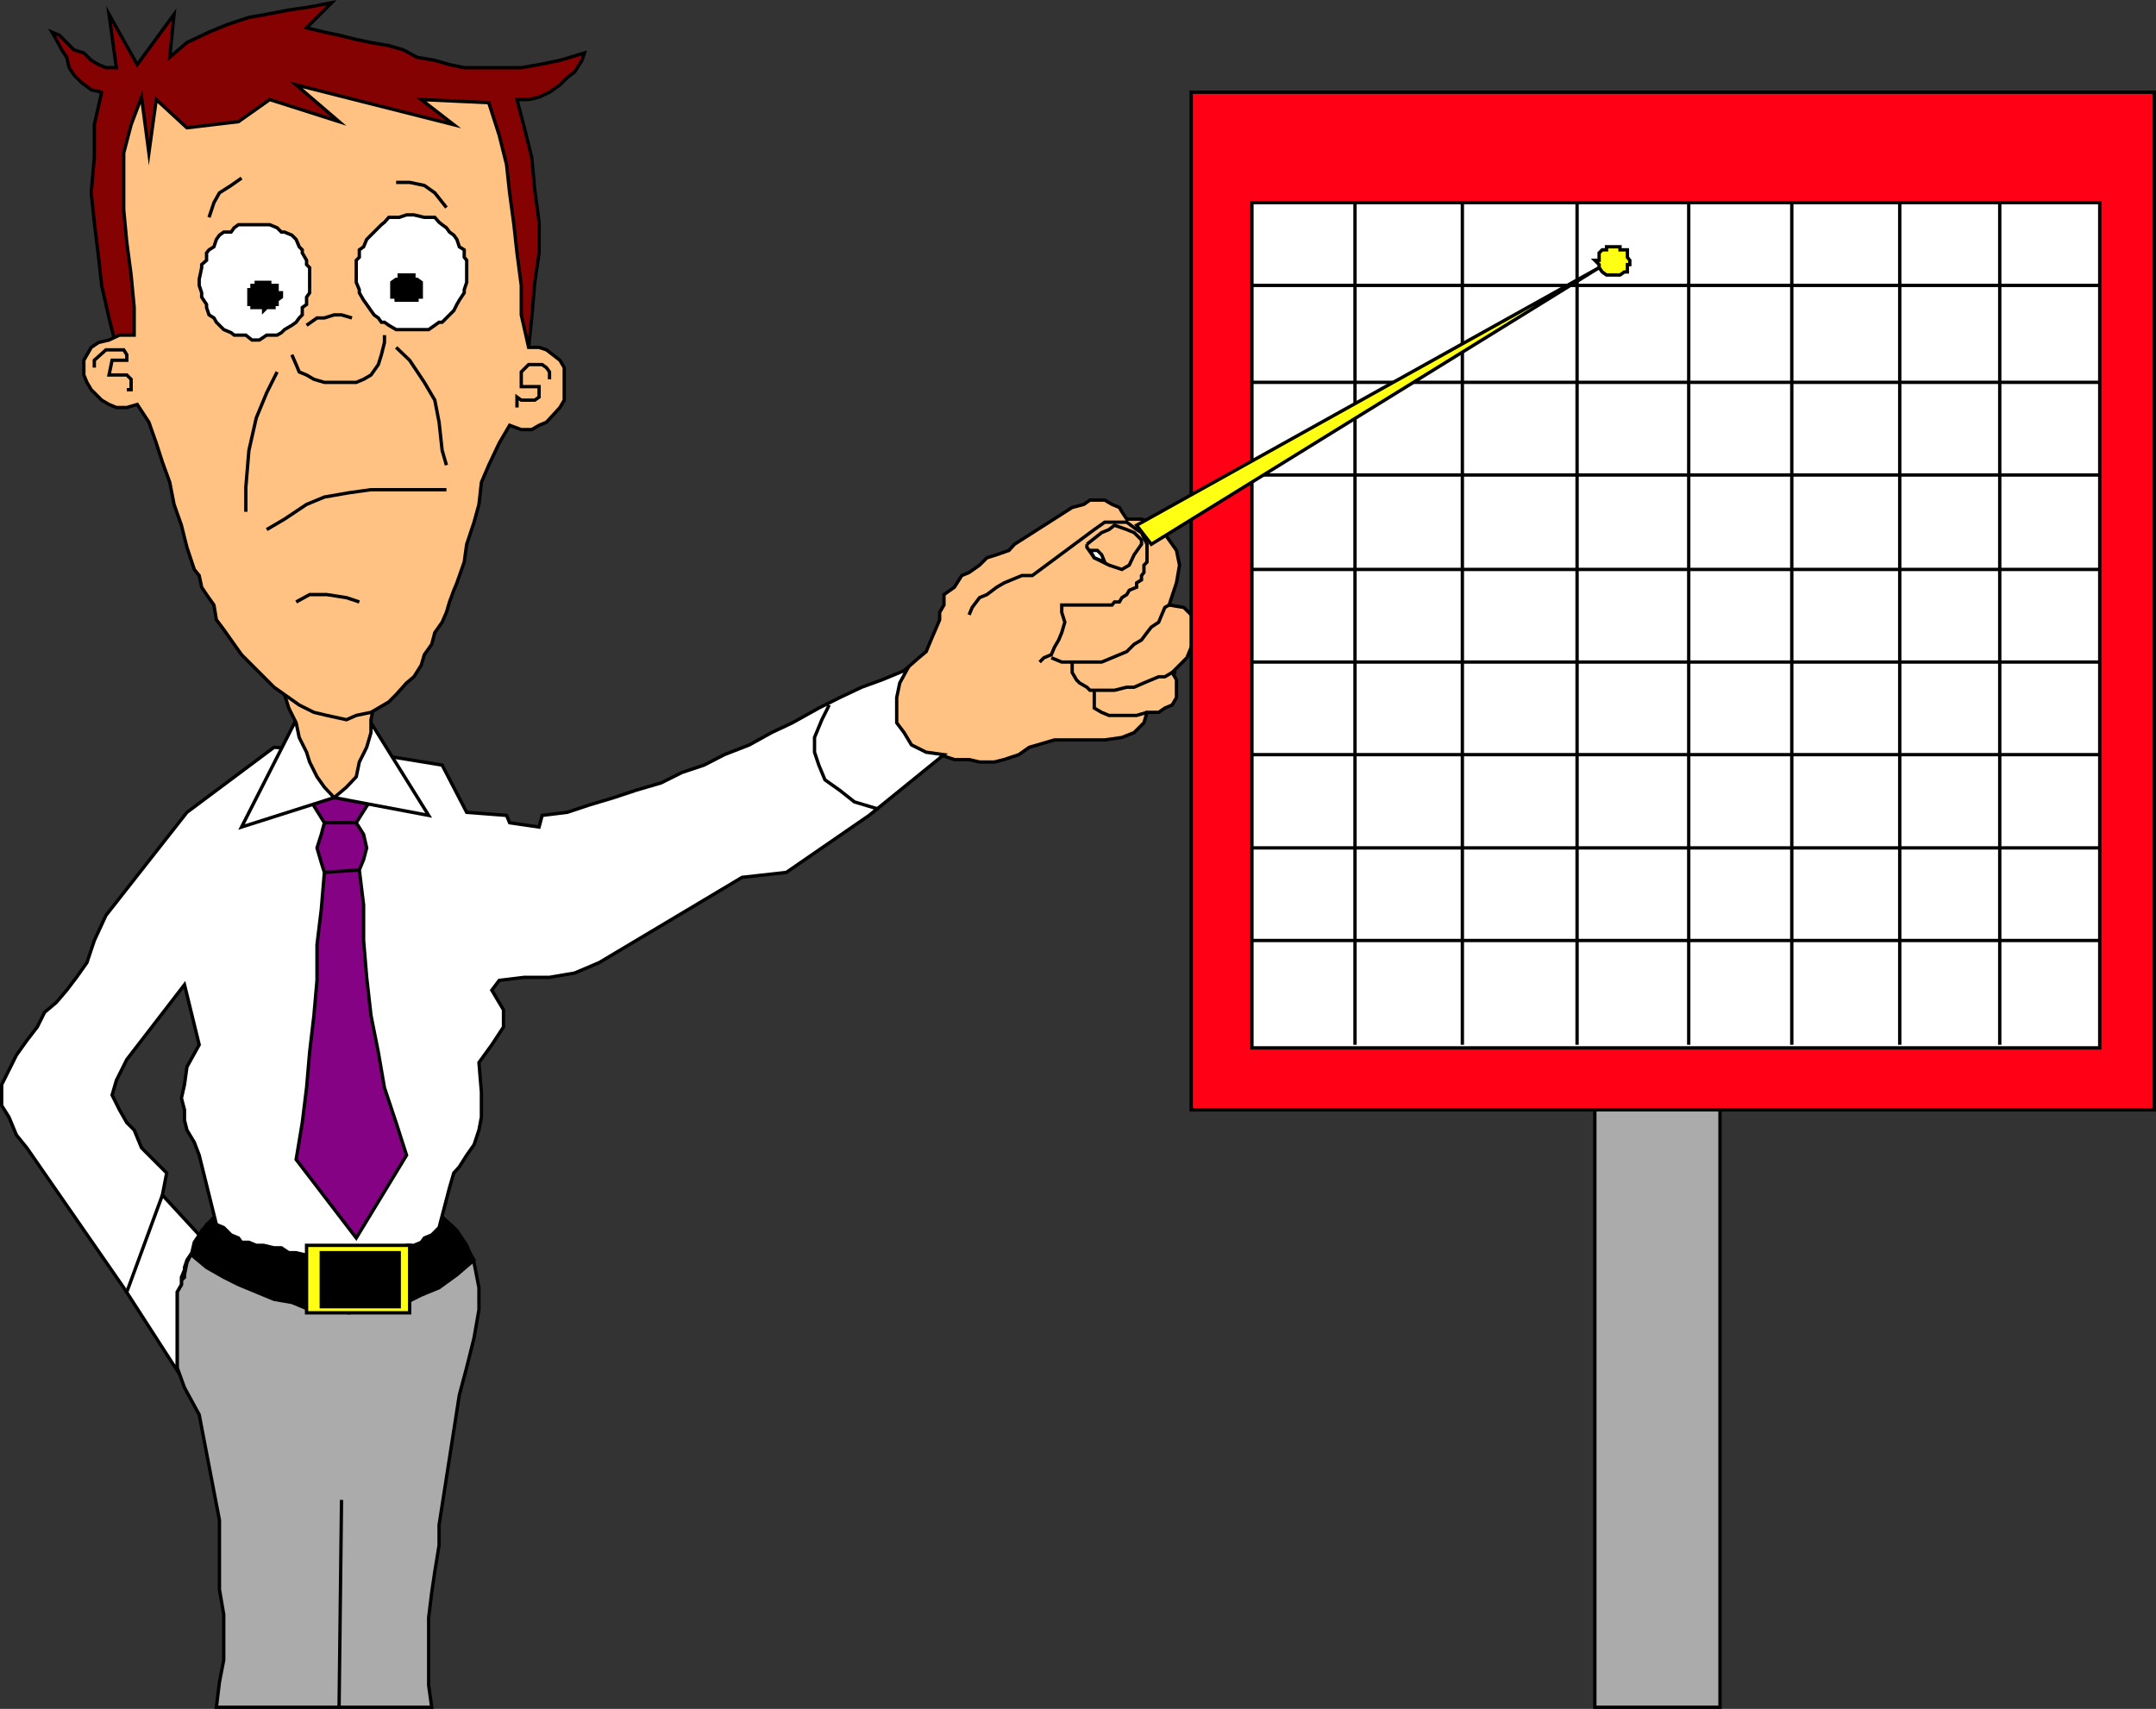
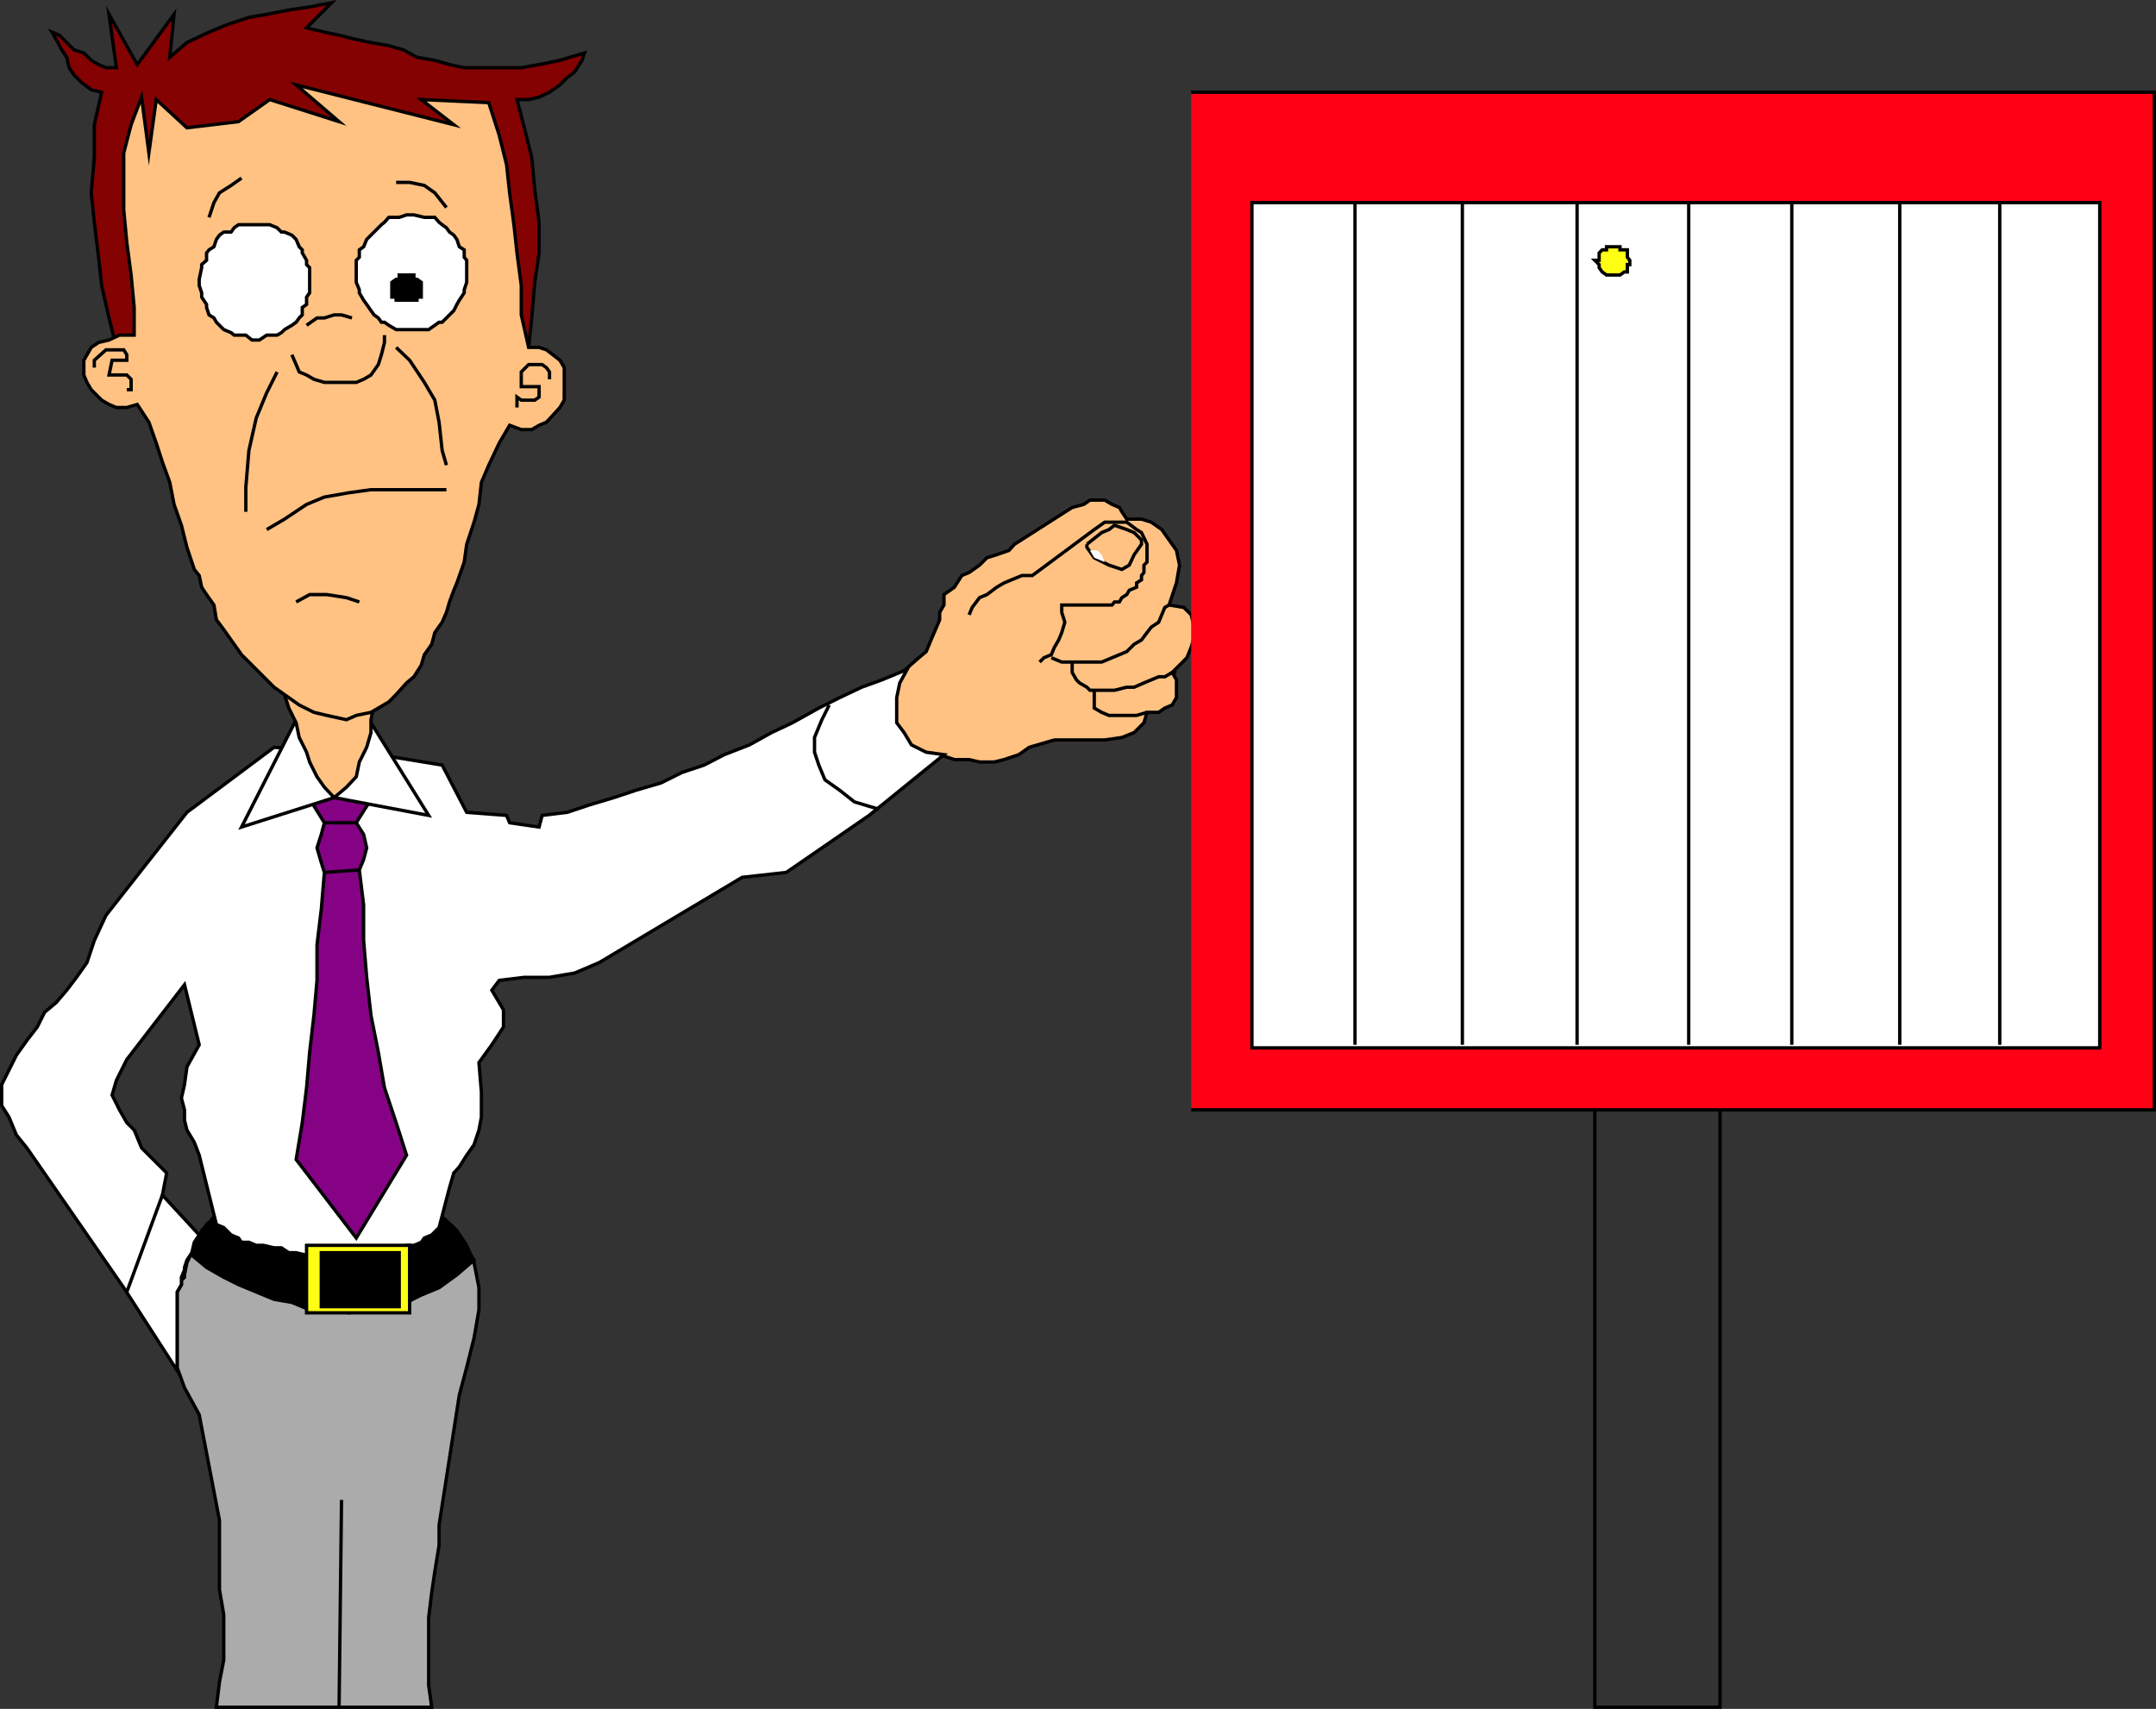
<svg xmlns="http://www.w3.org/2000/svg" width="351.442" height="278.607">
  <rect width="100%" height="100%" fill="#333333" stroke="none" />
  <path fill="#ffc283" d="m145.67 110.835 4.102-3.601 1.2-1 1-2.399.698-1.601.5-1.2v-1.199l.704-1.2v-1.698l1.699-1.203 1.199-1.899 1.2-.5 1.698-1.2 1.204-1.198 1.597-.5 2-.703.903-1 9.398-6 1.898-.5 1-.7h2.403l1.199.7 1.2.5.402.703.796 1.199h2.403l1.597.5 1.704 1.2 2.398 3.398.5 2.402-.5 2.898-1.2 3.602 2.4.398 1.198 1.2.5 2v1.601l-.5 1.7-.699 1.699-1.199 1.203-1.2 1.199.7 1.2v2.898l-.7 1.203-1.198.5-1 .699h-1.903l-.5 1.7-1.597 1.6-2 .798-2.801.402h-8.2l-4.101 1.2-1.7 1.198-2.402.801-1.597.399h-2.403l-1.699-.399h-2.398l-2.403-.8-2.898 1.199-5.3-5.2.698-8.199" />
  <path fill="none" stroke="#000" stroke-miterlimit="10" stroke-width=".544" d="m145.67 110.835 4.102-3.601 1.2-1 1-2.399.698-1.601.5-1.2v-1.199l.704-1.2v-1.698l1.699-1.203 1.199-1.899 1.2-.5 1.698-1.2 1.204-1.198 1.597-.5 2-.703.903-1 9.398-6 1.898-.5 1-.7h2.403l1.199.7 1.2.5.402.703.796 1.199h2.403l1.597.5 1.704 1.2 2.398 3.398.5 2.402-.5 2.898-1.2 3.602 2.4.398 1.198 1.2.5 2v1.601l-.5 1.7-.699 1.699-1.199 1.203-1.2 1.199.7 1.2v2.898l-.7 1.203-1.198.5-1 .699h-1.903l-.5 1.7-1.597 1.6-2 .798-2.801.402h-8.2l-4.101 1.2-1.7 1.198-2.402.801-1.597.399h-2.403l-1.699-.399h-2.398l-2.403-.8-2.898 1.199-5.3-5.2zm0 0" />
  <path fill="#ababab" d="m34.874 198.437-2 2.199-1.204 2.8-1.199 2.4-.398 2h-.5.5v.398l-.5.5v.703l-.7 1.199v12.3l1.2 3.298 2.398 4.402 3.301 17.2v11.3l.7 4.098v7.402l-.7 3.598-.5 4.101h35.102l-.5-3.601v-11l.5-4.098.5-3.402.699-4.297v-3.301l3.3-21.2 1.2-4.5 1.199-4.8.8-4.602v-3.597l-.8-4.102-1.2-2.8-1.6-2.4-2.4-2.198H34.875" />
  <path fill="none" stroke="#000" stroke-miterlimit="10" stroke-width=".544" d="m34.874 198.437-2 2.199-1.204 2.8-1.199 2.4-.398 2h-.5.5v.398l-.5.5v.703l-.7 1.199v12.3l1.2 3.298 2.398 4.402 3.301 17.2v11.3l.7 4.098v7.402l-.7 3.598-.5 4.101h35.102l-.5-3.601v-11l.5-4.098.5-3.402.699-4.297v-3.301l3.3-21.2 1.2-4.5 1.199-4.8.8-4.602v-3.597l-.8-4.102-1.2-2.8-1.6-2.4-2.4-2.198zm0 0" />
  <path d="m31.272 204.636 2.398 2 2.801 1.598 2.403 1.203 5.796 2.398 2.903.5 2.898 1.2h3.602l2.8.5 2.899-.5h2.898l3.602-1.2 2.398-1.2 2.903-1.198 2.898-2.102 2.801-2.398-1.2-2-1.198-1.602-.903-1.7-1.898-1.698H35.272l-1.602 1.199-.796 1.7-1.204 1.698-.398 1.602" />
  <path fill="none" stroke="#000" stroke-miterlimit="10" stroke-width=".544" d="m31.272 204.636 2.398 2 2.801 1.598 2.403 1.203 5.796 2.398 2.903.5 2.898 1.2h3.602l2.8.5 2.899-.5h2.898l3.602-1.2 2.398-1.2 2.903-1.198 2.898-2.102 2.801-2.398-1.2-2-1.198-1.602-.903-1.7-1.898-1.698H35.272l-1.602 1.199-.796 1.7-1.204 1.698zm0 0" />
  <path fill="#850202" d="m18.971 56.636-1.199-4.8-1.2-5.302-.5-4.597-.698-5.703-.5-4.797.5-5.801v-5.3l1.199-5.302-1.7-.398-1.601-1.2-1.2-1.202-.8-1.2-.398-1.699-.801-1.2-.903-1.698-.699-1.203 1.2.5 2.402 2.402 1.597.5 1.204 1.2 1.199.698 1.199.5h1.7l-1.2-8.699 4.602 8.2 6-8.2-.704 7 2.801-2.398 3.602-1.703 2.898-1.2 3.602-1.199 2.898-.5 3.602-.7 3.398-.5 3.602-.698-4.102 4.097 2.903.7 2.398.5 2.8.703 2.4.5 2.902.5 2.398.699 2.2 1.2 2.902.5 2.398.698 2.398.5h9.301l2.903-.5 3.398-.699 4-1.2-.398 1.2-1.204 1.899-1.199.902-1.199 1.2-1.7 1.198-1.698.801-1.704.399h-1.898l1.2 4.601 1.198 4.8.5 5.302.704 5.297v5l-.704 4.8-.5 5.801-.5 4.8H18.971" />
  <path fill="none" stroke="#000" stroke-miterlimit="10" stroke-width=".544" d="m18.971 56.636-1.199-4.8-1.2-5.302-.5-4.597-.698-5.703-.5-4.797.5-5.801v-5.3l1.199-5.302-1.7-.398-1.601-1.2-1.2-1.202-.8-1.2-.398-1.699-.801-1.2-.903-1.698-.699-1.203 1.2.5 2.402 2.402 1.597.5 1.204 1.2 1.199.698 1.199.5h1.7l-1.2-8.699 4.602 8.2 6-8.2-.704 7 2.801-2.398 3.602-1.703 2.898-1.2 3.602-1.199 2.898-.5 3.602-.7 3.398-.5 3.602-.698-4.102 4.097 2.903.7 2.398.5 2.8.703 2.4.5 2.902.5 2.398.699 2.2 1.2 2.902.5 2.398.698 2.398.5h9.301l2.903-.5 3.398-.699 4-1.2-.398 1.2-1.204 1.899-1.199.902-1.199 1.2-1.7 1.198-1.698.801-1.704.399h-1.898l1.2 4.601 1.198 4.8.5 5.302.704 5.297v5l-.704 4.8-.5 5.801-.5 4.8zm0 0" />
-   <path fill="#ababab" d="M259.971 278.335h20.403v-98.601H259.97v98.601" />
  <path fill="none" stroke="#000" stroke-miterlimit="10" stroke-width=".544" d="M259.971 278.335h20.403v-98.601H259.97zm0 0" />
  <path fill="#ff0015" d="M194.17 180.937h157V15.034h-157v165.903" />
-   <path fill="none" stroke="#000" stroke-miterlimit="10" stroke-width=".544" d="M194.17 180.937h157V15.034h-157zm0 0" />
+   <path fill="none" stroke="#000" stroke-miterlimit="10" stroke-width=".544" d="M194.17 180.937h157V15.034h-157m0 0" />
  <path fill="#fff" d="M204.073 170.835h138.199v-137.8h-138.2v137.8" />
  <path fill="none" stroke="#000" stroke-miterlimit="10" stroke-width=".544" d="M204.073 170.835h138.199v-137.8h-138.2Zm16.801-137.801v137.301m17.5-137.301v137.301m18.699-137.301v137.301m18.199-137.301v137.301m16.801-137.301v137.301M309.67 33.034v137.301m16.301-137.301v137.301" />
  <path fill="#fff" d="m61.67 123.034 10.403 1.7 4 7.703 6.5.5.5 1.199 4.8.7.5-1.9 4.098-.5 3.602-1.202 4-1.2 3.597-1.199 4.102-1.2 3.398-1.698 3.602-1.203 3.3-1.7 4.098-1.597 3.602-2 3.398-1.602 4.301-2.398 3.403-1.703 3.597-1.7 3.301-1.199 4.102-1.7-1.204 2.2-.5 2.399v4.101l1.204 1.602 1.199 2 2.398 1.199 2.903.398-12.204 9.903-13.5 9.297-7.199.8-23.3 13.903-4 1.699-4.098.7H85.47l-4.097.5-1.204 1.6 1.903 3.2v2.8l-1.903 2.9-2.097 2.898.398 4.8v4.102l-.398 2.098-.801 2.402-1.2 1.7-1.198 1.898-.903 1-.699 2.402-1.7 6.5-1.198 1.2-1.204.5-.5.698-1.199.5h-1.199l-1.2.403h-.5l-1.198.797H60.47l-1.199.402h-9.3l-1.7-.402h-1.2l-1.198-.797H44.67l-1.699-.403h-1.199l-1.2-.5h-1.198l-.5-.699-1.204-.5-1.199-1.2-1.199-.5-2.8-11.3-.802-2.101-1.199-2-.398-1.598v-1.7l-.5-1.902.5-2.199.398-2.898 2-3.602-2.398-9.8-9.403 12.199-1.699 3.402-.699 2.398 1.2 2.403 1.198 2.097 1.204 1.2 1.199 2.902 4.097 4.098-.699 3.601 6 6.5-.8 1.2-.399 1.699-.8 1.203-.4 1.199v.398l-.5 1.2v1.203l-.698 1.199v12.8l-8.704-13.5-15.796-22.8-1.704-2.102-1.199-2.898-1.199-1.902v-3.399l1.2-2.398 1.198-2.403 1.704-2.398 1.699-2.2 1.199-2.402 1.898-1.597 1.704-2 1.597-2.102 1.7-2.398 1.203-3.602 1.898-4.101 13.2-16.797 14.198-10.602 17 1.2" />
  <path fill="none" stroke="#000" stroke-miterlimit="10" stroke-width=".544" d="m61.67 123.034 10.403 1.7 4 7.703 6.5.5.5 1.199 4.8.7.5-1.9 4.098-.5 3.602-1.202 4-1.2 3.597-1.199 4.102-1.2 3.398-1.698 3.602-1.203 3.3-1.7 4.098-1.597 3.602-2 3.398-1.602 4.301-2.398 3.403-1.703 3.597-1.7 3.301-1.199 4.102-1.7-1.204 2.2-.5 2.399v4.101l1.204 1.602 1.199 2 2.398 1.199 2.903.398-12.204 9.903-13.5 9.297-7.199.8-23.3 13.903-4 1.699-4.098.7H85.47l-4.097.5-1.204 1.6 1.903 3.2v2.8l-1.903 2.9-2.097 2.898.398 4.8v4.102l-.398 2.098-.801 2.402-1.2 1.7-1.198 1.898-.903 1-.699 2.402-1.7 6.5-1.198 1.2-1.204.5-.5.698-1.199.5h-1.199l-1.2.403h-.5l-1.198.797H60.47l-1.199.402h-9.3l-1.7-.402h-1.2l-1.198-.797H44.67l-1.699-.403h-1.199l-1.2-.5h-1.198l-.5-.699-1.204-.5-1.199-1.2-1.199-.5-2.8-11.3-.802-2.101-1.199-2-.398-1.598v-1.7l-.5-1.902.5-2.199.398-2.898 2-3.602-2.398-9.8-9.403 12.199-1.699 3.402-.699 2.398 1.2 2.403 1.198 2.097 1.204 1.2 1.199 2.902 4.097 4.098-.699 3.601 6 6.5-.8 1.2-.399 1.699-.8 1.203-.4 1.199v.398l-.5 1.2v1.203l-.698 1.199v12.8l-8.704-13.5-15.796-22.8-1.704-2.102-1.199-2.898-1.199-1.902v-3.399l1.2-2.398 1.198-2.403 1.704-2.398 1.699-2.2 1.199-2.402 1.898-1.597 1.704-2 1.597-2.102 1.7-2.398 1.203-3.602 1.898-4.101 13.2-16.797 14.198-10.602zm0 0" />
  <path fill="#850285" d="m49.272 128.335 12.898-.7-4.097 6.5 1.199 1.9.5 2.199-.5 1.902-.7 1.7.7 5.698v5.801l.5 6 .7 6.2 1.198 6 1 5.8 1.903 5.7 1.699 5.3-8.2 13.5-9.8-12.8 1-6 .7-5.7.5-5.8.698-6 .5-5.7v-5.8l.704-5.801.5-6-.5-1.598-.704-2.402.704-2.2.5-1.898-3.602-5.8" />
  <path fill="none" stroke="#000" stroke-miterlimit="10" stroke-width=".544" d="m49.272 128.335 12.898-.7-4.097 6.5 1.199 1.9.5 2.199-.5 1.902-.7 1.7.7 5.698v5.801l.5 6 .7 6.2 1.198 6 1 5.8 1.903 5.7 1.699 5.3-8.2 13.5-9.8-12.8 1-6 .7-5.7.5-5.8.698-6 .5-5.7v-5.8l.704-5.801.5-6-.5-1.598-.704-2.402.704-2.2.5-1.898zm3.602 5.801h5.199m-5.199 8.098 5.699-.399m76.597-26.898-1.199 2.398-1.199 2.899v2.402l.7 2.098 1 2.402 2.402 1.7 2.398 1.898 4 1.203M26.471 194.835l-5.8 15.8m34.999 33.899-.398 33.801" />
  <path fill="#ffff13" d="M49.971 214.034h16.801v-11h-16.8v11" />
  <path fill="none" stroke="#000" stroke-miterlimit="10" stroke-width=".544" d="M49.971 214.034h16.801v-11h-16.8Zm0 0" />
  <path d="M52.374 213.034h12.699v-8.8h-12.7v8.8" />
  <path fill="none" stroke="#000" stroke-miterlimit="10" stroke-width=".544" d="M52.374 213.034h12.699v-8.8h-12.7Zm105.597-112.8.5-1.2 1.2-1.597 1.203-.5 1.597-1.203 1.2-.7 1.203-.5 1.699-.699h1.699l10.102-7.5 1.699-1.2h3.597l1.602 1.2.8.5.9 1.899v2.902l-.5.5v1.2l-.4.5v.698l-.8.5v.7l-1.2.5-.402.703-.796.5-.403.699h-.8l-.399.5h-8.2v1.2l.5 1.6-.5 1.7-.5 1.2-.698 1.198-.5 1.2-1.204.5-.699.703m1.903-.703 1.699.703h6.5l1.699-.703 2.398-1 1.204-1.2 1.199-.699.898-1.2.7-.901 1.203-.797.5-1.203.5-1.2.699-.398m-15.801 9.301v1.699l.7 1.2.5.5 1.198.698.5.5h4l2-.5h1.204l1.597-.699 1.2-.5 1.203-.5h1l1.199-.7h.699m-13.398 2.899v2.903l1.199.699 1.199.5h4.5l1.7-.5" />
  <path fill="#fff" d="m48.272 117.335-8.898 17.5 15.097-4.8 15.403 2.902-9.403-15.102-12.199-.5" />
  <path fill="none" stroke="#000" stroke-miterlimit="10" stroke-width=".544" d="m48.272 117.335-8.898 17.5 15.097-4.8 15.403 2.902-9.403-15.102zm0 0" />
  <path fill="#ffc283" d="m46.374 113.234.699 2.203 1.199 2.398.5 2.399 1.2 2.402.5 1.598 1.198 2.402 1.204 1.7 1.597 1.698 2-1.699 1.602-1.7.5-2.401 1.199-2.399.7-2.398v-2.102l.5-2.398v-2.403l-14.598.7" />
  <path fill="none" stroke="#000" stroke-miterlimit="10" stroke-width=".544" d="m46.374 113.234.699 2.203 1.199 2.398.5 2.399 1.2 2.402.5 1.598 1.198 2.402 1.204 1.7 1.597 1.698 2-1.699 1.602-1.7.5-2.401 1.199-2.399.7-2.398v-2.102l.5-2.398v-2.403zm0 0" />
  <path fill="#ffc283" d="m22.374 65.937 1.898 2.898 1.2 3.399 1 3.101 1.198 3.3.704 3.599 1.199 3.402.898 3.598 1.2 3.601.8 1 .403 1.899.796 1.203 1.204 1.699.398 2.398 1.2 1.602 1.198 1.7 1.704 2.398 1.699 1.703 3.597 3.597 2.403 1.7 1.699 1.203 2.398 1.199 2.102.5 3.2.7 1.6-.7 2.4-.5 1.198-.7 1.704-1 1.199-1.202 1.699-1.899 1.2-1 1.198-1.898.5-1.703 1.204-1.7.5-1.898 1.199-1.7.699-1.6.5-1.7.7-1.902.5-1.2 1.198-3.398.403-2.902 1.199-3.598.8-2.902.4-3.598 1.198-2.8 1.704-3.602 1.699-2.899 1.898.7h1.7l1.203-.7 1.199-.5 2.199-2.398.7-1.203v-5.297l-.7-1.203-2.2-1.7-1.198-.398H86.17l-1.199-5.3v-4.802l-.699-5.3-.5-4.598-.7-5.2-.5-4.6-1.198-4.802-1.704-5.3-11-.5 5.301 4.101-25.699-6.5 7 6-11.3-3.601-5.098 3.601-8.403 1-5-4.601-1.199 8.703-1.2-9.102-1.698 4.5-1.204 4.602v9.297l.5 5.3.704 5.301.5 5.3v4.5H19.47l-1.699.802-1.7.398-1.198.8-1.204 2.099v2.402l.5 1.2.704 1.198 1.699 1.7 1.199.703 1.2.5h1.698l1.704-.5" />
  <path fill="none" stroke="#000" stroke-miterlimit="10" stroke-width=".544" d="m22.374 65.937 1.898 2.898 1.2 3.399 1 3.101 1.198 3.3.704 3.599 1.199 3.402.898 3.598 1.2 3.601.8 1 .403 1.899.796 1.203 1.204 1.699.398 2.398 1.2 1.602 1.198 1.7 1.704 2.398 1.699 1.703 3.597 3.597 2.403 1.7 1.699 1.203 2.398 1.199 2.102.5 3.2.7 1.6-.7 2.4-.5 1.198-.7 1.704-1 1.199-1.202 1.699-1.899 1.2-1 1.198-1.898.5-1.703 1.204-1.7.5-1.898 1.199-1.7.699-1.6.5-1.7.7-1.902.5-1.2 1.198-3.398.403-2.902 1.199-3.598.8-2.902.4-3.598 1.198-2.8 1.704-3.602 1.699-2.899 1.898.7h1.7l1.203-.7 1.199-.5 2.199-2.398.7-1.203v-5.297l-.7-1.203-2.2-1.7-1.198-.398H86.17l-1.199-5.3v-4.802l-.699-5.3-.5-4.598-.7-5.2-.5-4.6-1.198-4.802-1.704-5.3-11-.5 5.301 4.101-25.699-6.5 7 6-11.3-3.601-5.098 3.601-8.403 1-5-4.601-1.199 8.703-1.2-9.102-1.698 4.5-1.204 4.602v9.297l.5 5.3.704 5.301.5 5.3v4.5H19.47l-1.699.802-1.7.398-1.198.8-1.204 2.099v2.402l.5 1.2.704 1.198 1.699 1.7 1.199.703 1.2.5h1.698zm0 0" />
  <path fill="#fff" d="M41.772 36.636h2.2l1.198.5.704.7h.5l1.199.5.699.698.5 1.2.5.5v.5l.7 1.203v.699l.5.5v4.098l-.5.703v1.199l-.7.5v1.2l-.5.5-.5.698-.7.5-1.198.7-.5.5-.704.402h-1.699l-1.199.8h-1.2l-1-.8H38.17l-.5-.402-1.199-.5-1.199-1.2-.398-.699-.801-.5-.403-1.2v-.5l-.796-1.198v-.703l-.403-1.2v-1l.403-1.898v-.5l.796-.7v-1.202l.403-.5.8-.5.399-1.2.5-.699.7-.5h1.198l.5-.7.704-.5h2.898" />
  <path fill="none" stroke="#000" stroke-miterlimit="10" stroke-width=".544" d="M41.772 36.636h2.2l1.198.5.704.7h.5l1.199.5.699.698.5 1.2.5.5v.5l.7 1.203v.699l.5.5v4.098l-.5.703v1.199l-.7.5v1.2l-.5.5-.5.698-.7.5-1.198.7-.5.5-.704.402h-1.699l-1.199.8h-1.2l-1-.8H38.17l-.5-.402-1.199-.5-1.199-1.2-.398-.699-.801-.5-.403-1.2v-.5l-.796-1.198v-.703l-.403-1.2v-1l.403-1.898v-.5l.796-.7v-1.202l.403-.5.8-.5.399-1.2.5-.699.7-.5h1.198l.5-.7.704-.5zm0 0" />
  <path fill="#fff" d="m67.471 35.034 1.7.403h1.703l.699.797.5.402.699.5.5.7.7.5.5.698.402 1.2.796.5v1.203l.403.5v3.597l-.403 1.2v.5l-.796 1.203-.403.699-.5 1-1.898 1.898h-.5l-.7.5-1 .7h-5.3l-1.2-.7-.703-.5h-.5l-.5-.699-.699-.5-.5-.7-.699-1-.5-.698-.7-1.203v-.5l-.5-1.2v-3.597l.5-.5v-1.203l.7-.5.5-1.2 2.398-2.398.5-.402.704-.797h1.699l1.199-.403h1.2" />
  <path fill="none" stroke="#000" stroke-miterlimit="10" stroke-width=".544" d="m67.471 35.034 1.7.403h1.703l.699.797.5.402.699.5.5.7.7.5.5.698.402 1.2.796.5v1.203l.403.5v3.597l-.403 1.2v.5l-.796 1.203-.403.699-.5 1-1.898 1.898h-.5l-.7.5-1 .7h-5.3l-1.2-.7-.703-.5h-.5l-.5-.699-.699-.5-.5-.7-.699-1-.5-.698-.7-1.203v-.5l-.5-1.2v-3.597l.5-.5v-1.203l.7-.5.5-1.2 2.398-2.398.5-.402.704-.797h1.699l1.199-.403zm0 0" />
-   <path d="M45.874 48.437v-.703h-.704v-1.2h-1.199v-.5h-2.199v.5h-.7v.7h-.5v2.402h.5v.5h1.9v.5l.5-.5h1.198v-.5h.5v-.7l.704-.5" />
-   <path fill="none" stroke="#000" stroke-miterlimit="10" stroke-width=".544" d="M45.874 48.437v-.703h-.704v-1.2h-1.199v-.5h-2.199v.5h-.7v.7h-.5v2.402h.5v.5h1.9v.5l.5-.5h1.198v-.5h.5v-.7zm0 0" />
  <path d="M68.67 47.234v-1.2l-.699-.5h-.5v-.699h-2.398v.7h-.5l-.7.5v2.402h.7v.5h3.398v-.5h.7v-1.203" />
  <path fill="none" stroke="#000" stroke-miterlimit="10" stroke-width=".544" d="M68.67 47.234v-1.2l-.699-.5h-.5v-.699h-2.398v.7h-.5l-.7.5v2.402h.7v.5h3.398v-.5h.7zM34.073 35.437l.8-2.403.899-1.597 1.898-1.203 1.704-1.2m25.199.7h2.199l2.398.5 1.704 1.203 1.898 2.398m-24.5 64.301 2.2-1.2h2.8l3.2.5 2.1.7M15.374 59.937v-1.203l1.898-1.7h2.898l.5.801v.899h-2.398l-.5 2.402h2.898l.704.7v1.698h-.704m68.903-1.699v-1.2l-.5-.698-.7-.5H86.17l-1.199 1.199v2.398h2.903v1.7l-.704.5h-2.199l-.699-.5v1.703m92.898 22.297 2.403-1.899 1.199-.5.898-.7 2 .7 1.204.5 1.199 1.2v.699l-1.2 1.703-.8 1.699-1.2.7-2.101-.7-2.398-1.2-1.204-1.702v-.5" />
  <path fill="#fff" d="M177.67 89.734h1.204l.699.703.5 1.199-1.7-.7-.703-1.202" />
-   <path fill="none" stroke="#000" stroke-miterlimit="10" stroke-width=".544" d="M177.67 89.734h1.204l.699.703.5 1.199-1.7-.7zm26.403-43.2h138.199M204.073 62.335h138.199M204.073 77.437h138.199M204.073 92.835h138.199m-138.199 15.102h138.199m-138.199 15.097h138.199m-138.199 15.2h138.199m-138.199 15.101h138.199" />
-   <path fill="#ffff13" stroke="#000" stroke-miterlimit="10" stroke-width=".544" d="m185.272 85.636 75.398-42-73 45.098zm0 0" />
  <path fill="#ffff13" d="m265.67 42.437-.398-.5v-1.203h-1.2v-.5h-2.198v.5h-.704l-.5.5v1.203h-.699l.7.699v.5l.5.7.703.5h2.199l.699-.5h.5v-1.2h.398v-.7" />
  <path fill="none" stroke="#000" stroke-miterlimit="10" stroke-width=".544" d="m265.67 42.437-.398-.5v-1.203h-1.2v-.5h-2.198v.5h-.704l-.5.5v1.203h-.699l.7.699v.5l.5.7.703.5h2.199l.699-.5h.5v-1.2h.398zM47.573 57.835l.699 1.602.5 1.199 1.2.5 1.198.7 1.704.5h5.199l1.199-.5 1.2-.7 1.198-1.7.5-1.6.5-2v-1.2m-12.699-1.602 1.7-1.199h1.203l1.597-.5h1.2l1.703.5m-13.903 34.5 2.903-1.7 3.597-2.401 2.903-1.2 4-.699 3.597-.5h12.301M45.17 60.636l-1.699 3.398-1.699 4.102-1.2 5.3-.5 6v4m24.501-26.8 2.199 2.098 2.398 3.601 1.704 2.899.699 3.601.5 4.602.699 2.398" />
</svg>